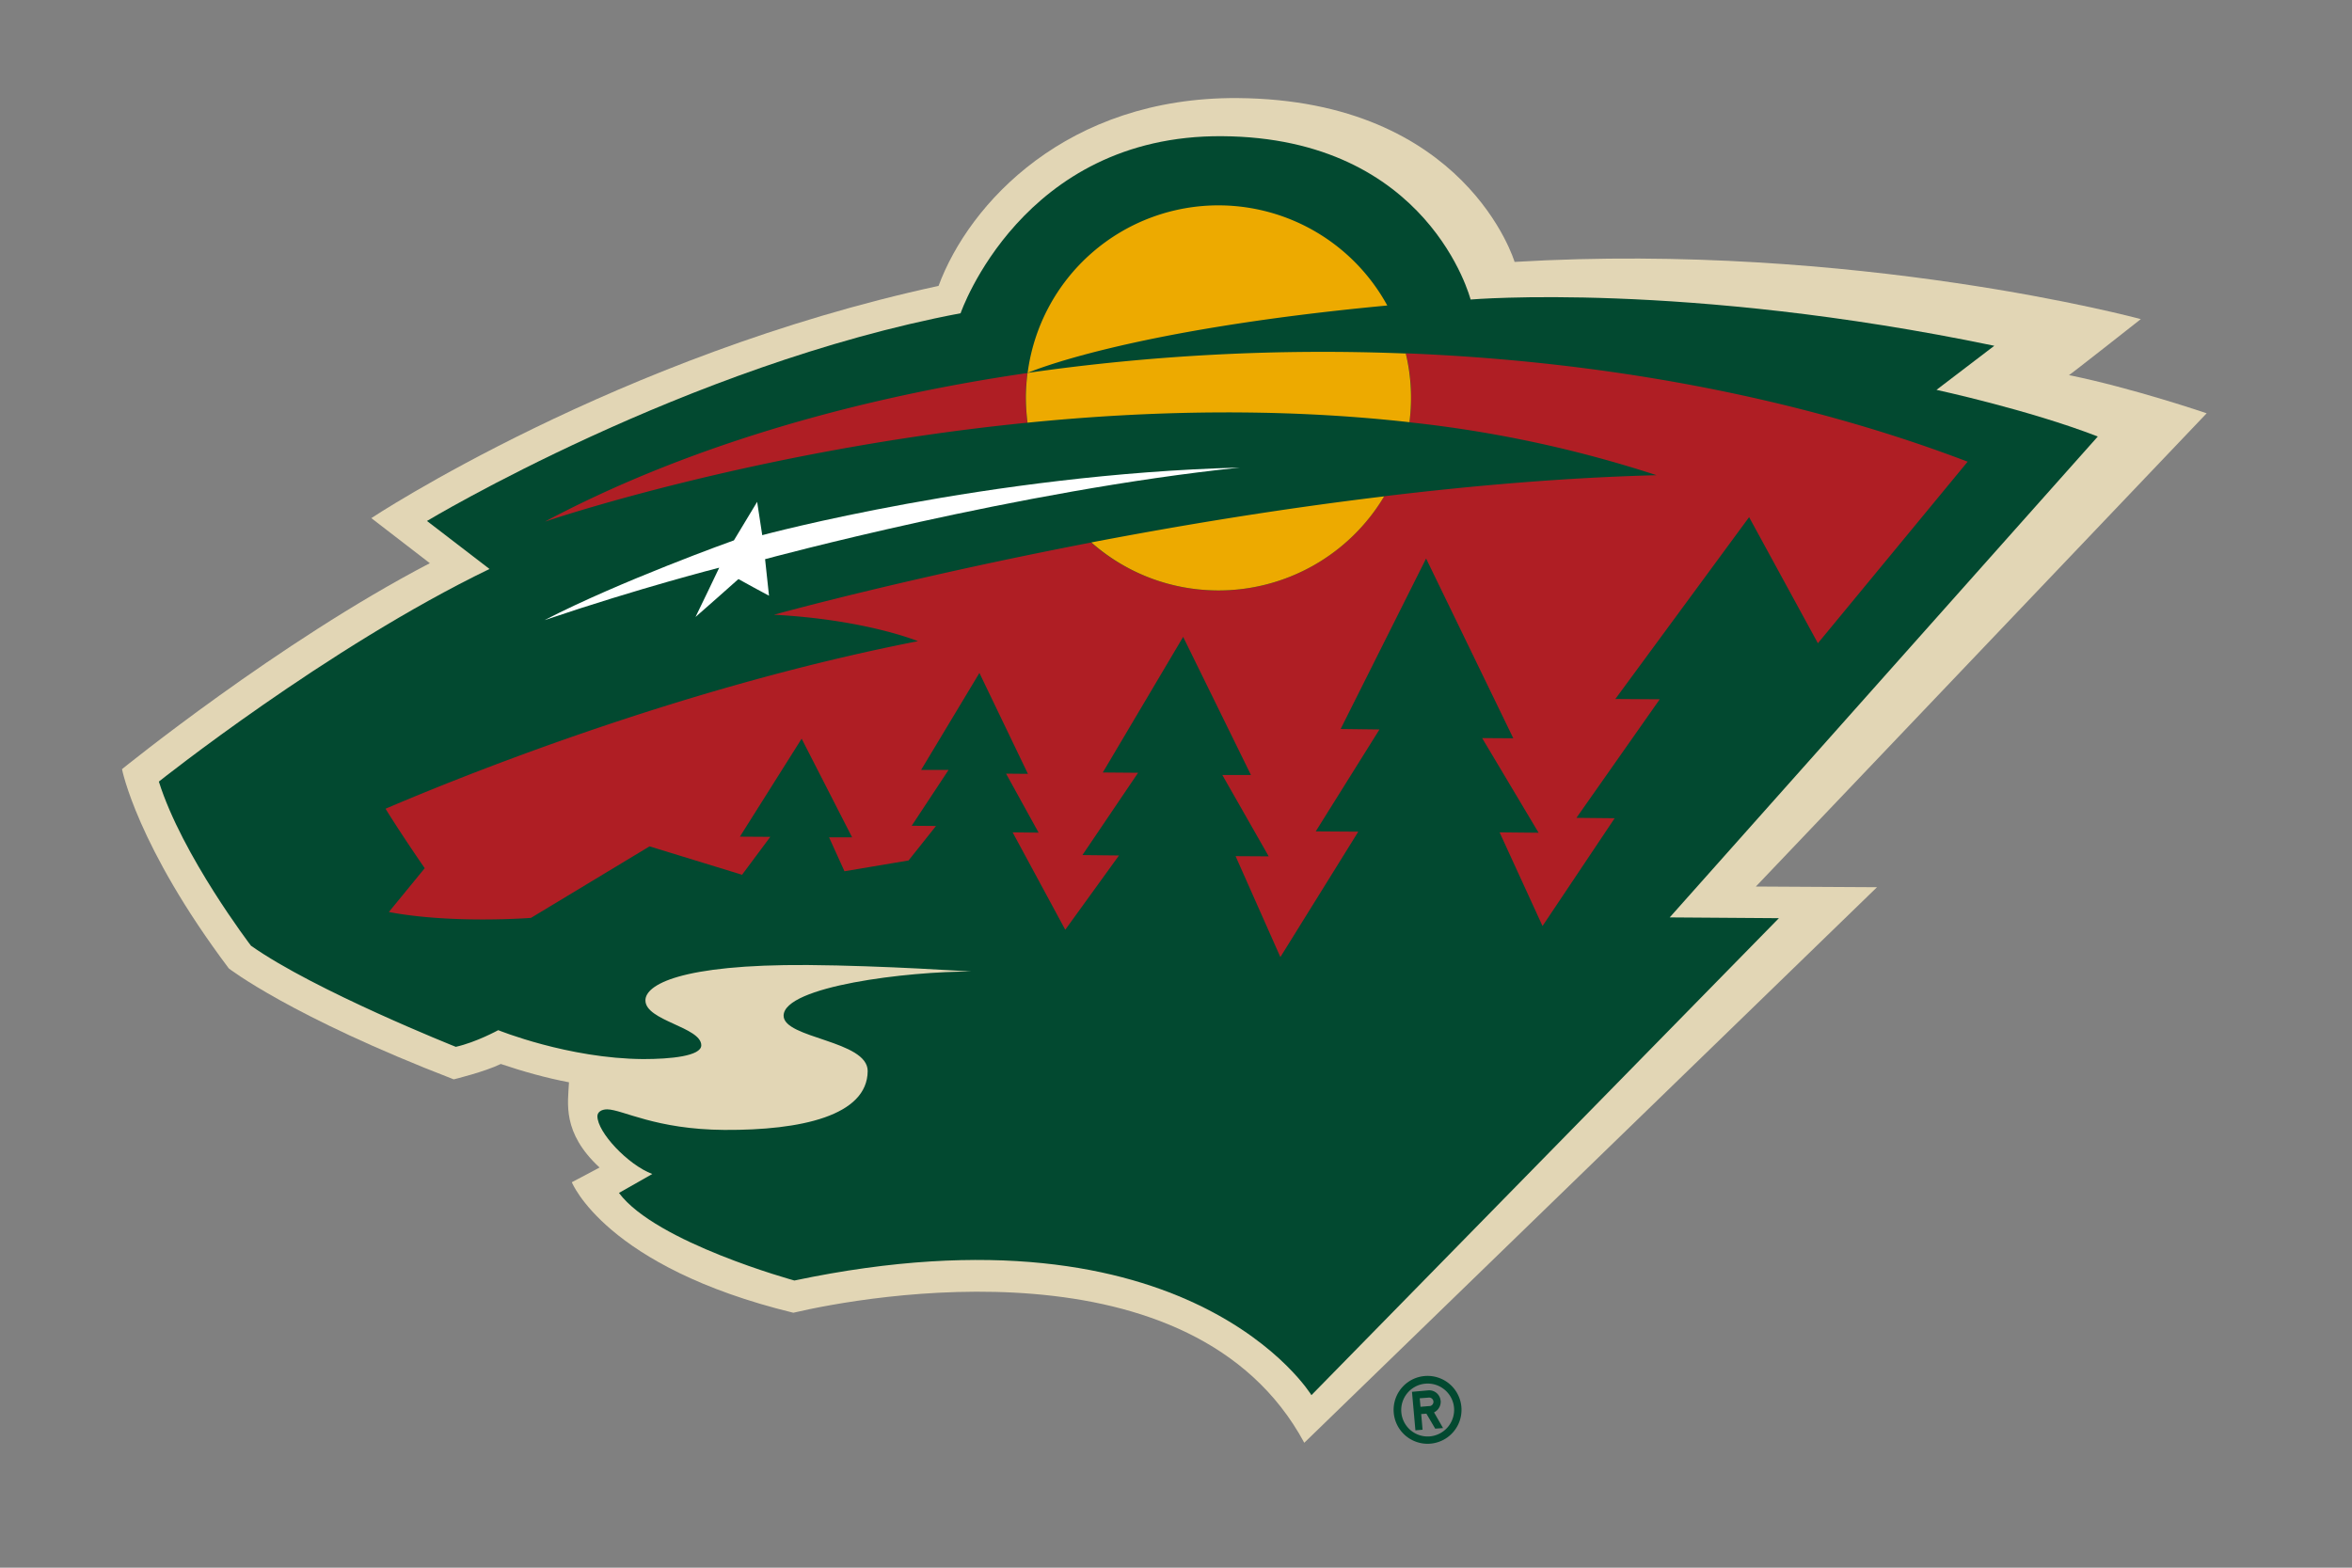
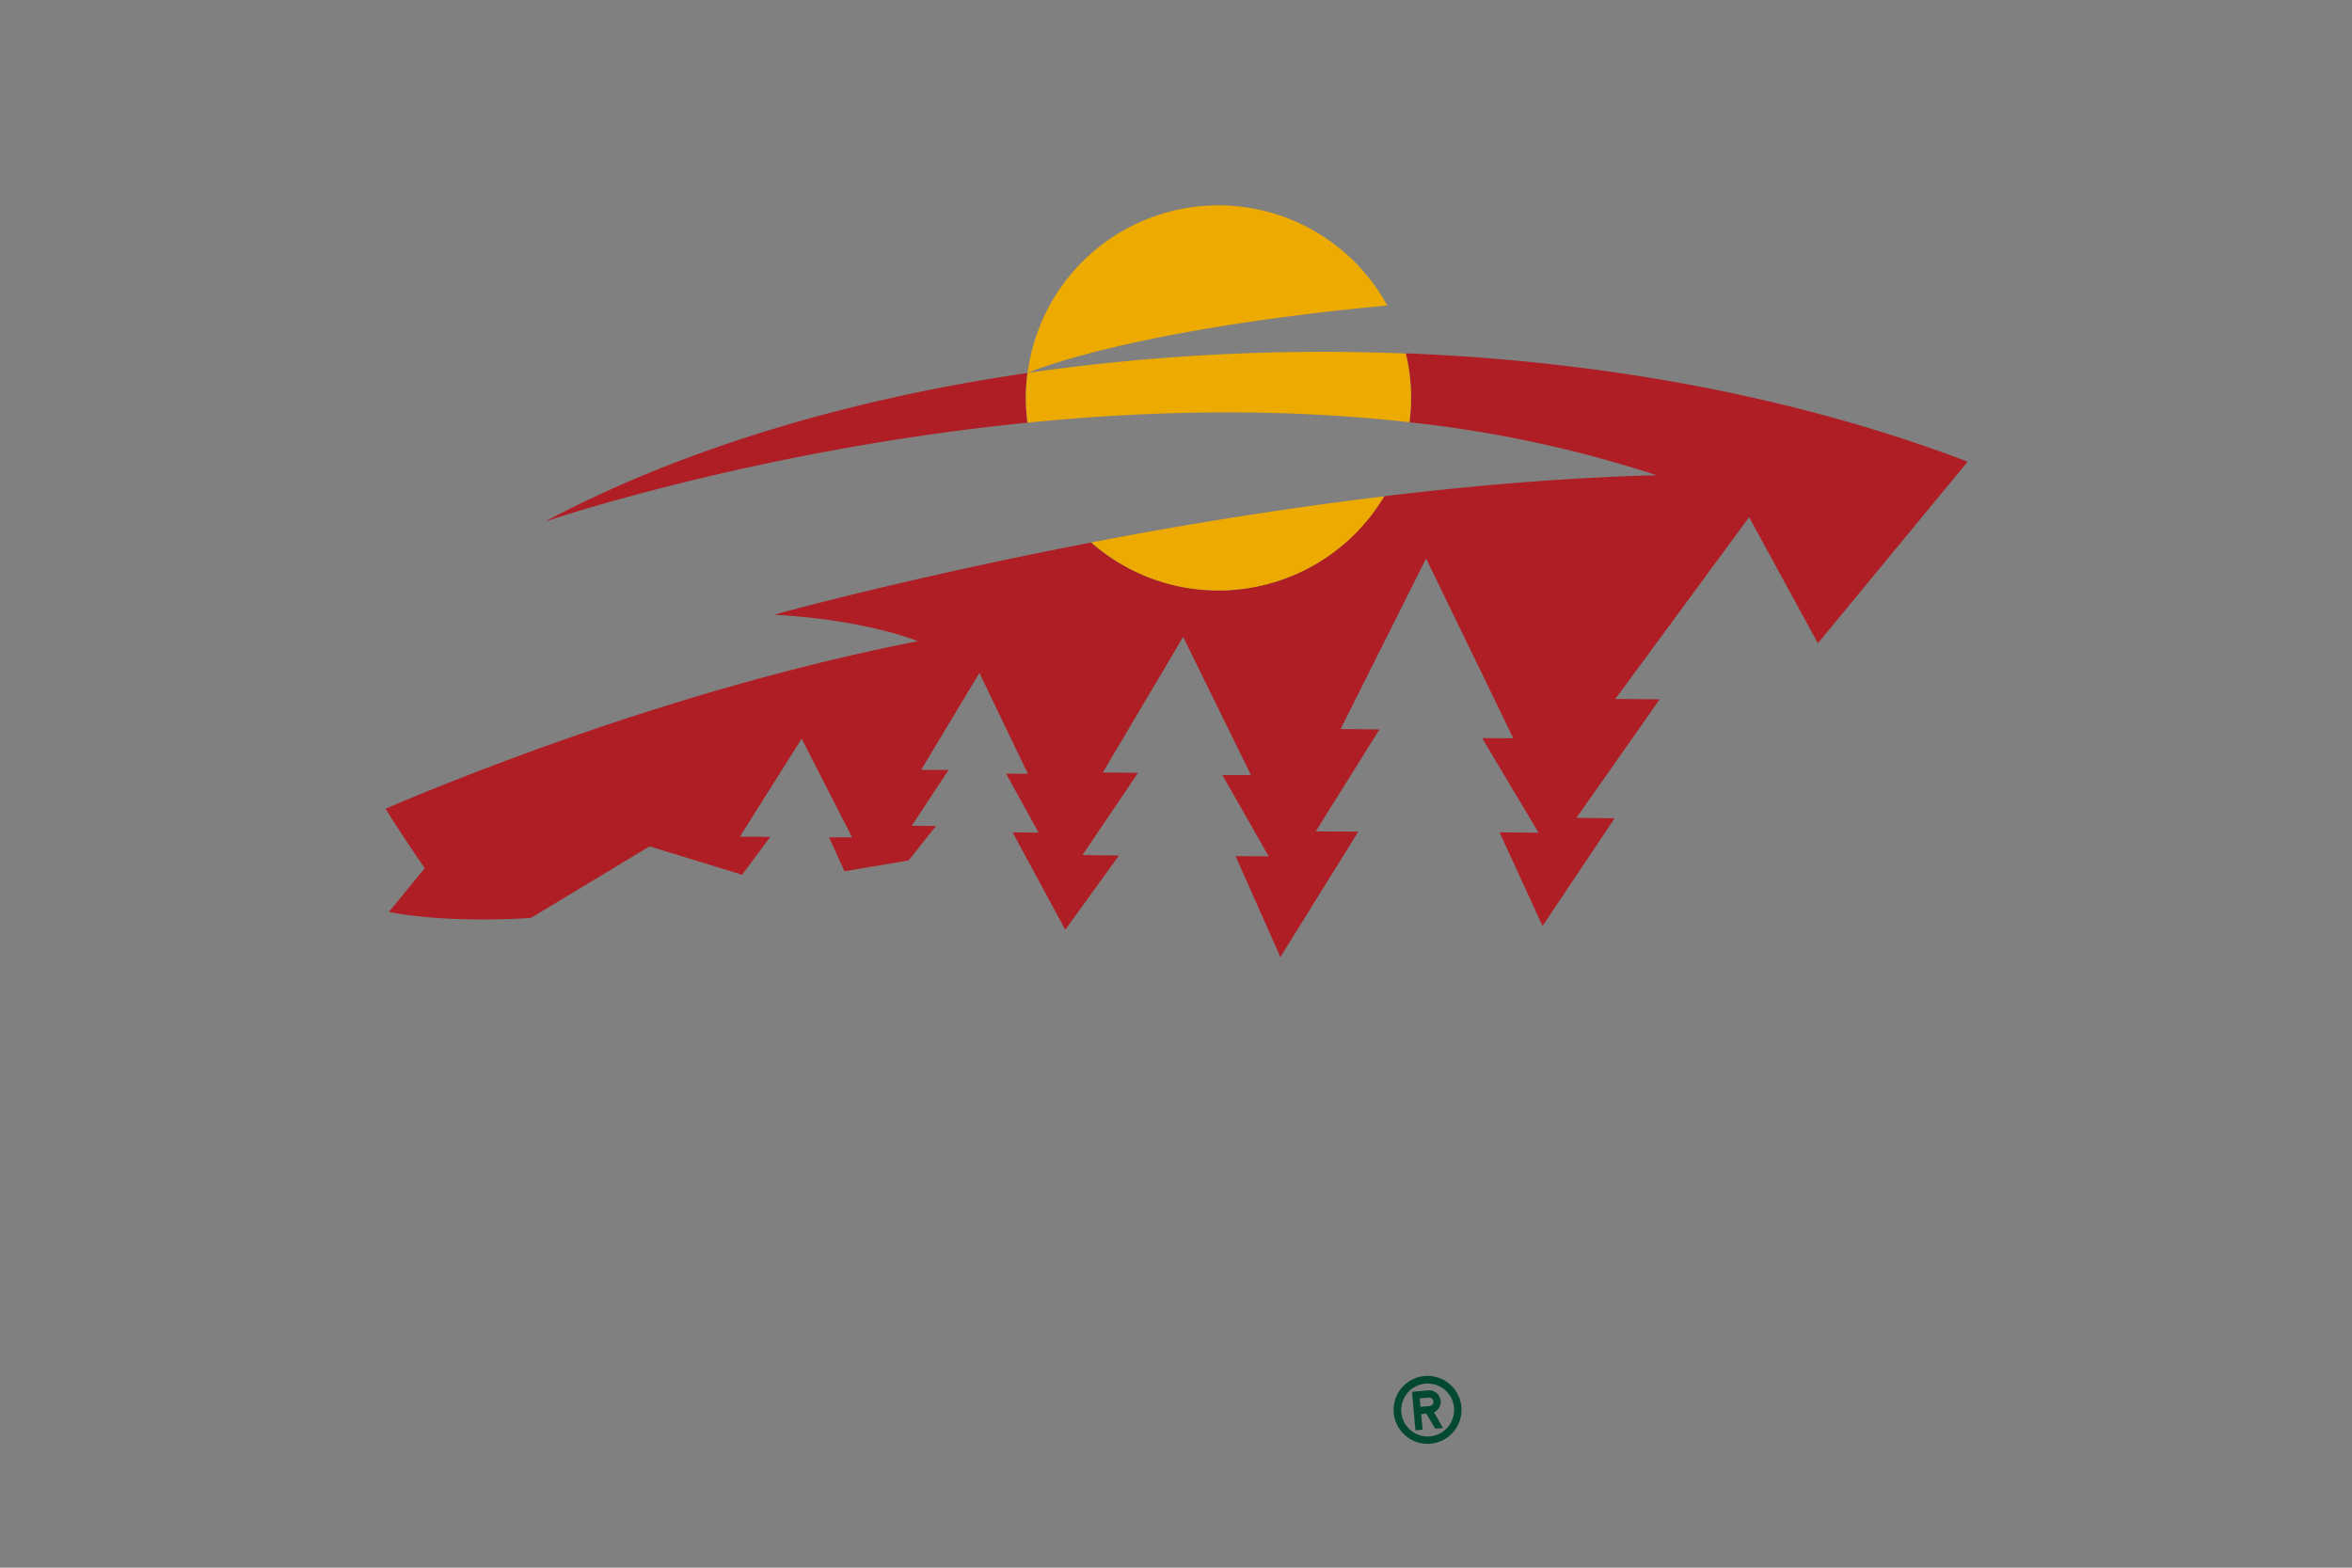
<svg xmlns="http://www.w3.org/2000/svg" viewBox="0 0 24 16">
  <rect x="0" y="0" width="24" height="16" fill="#808080" stroke="none" />
  <g fill="#024930">
    <path d="M14.536 14.044a.346.346 0 1 0 .062.69.346.346 0 0 0-.062-.69zm.054.616a.27.27 0 1 1 .247-.295.272.272 0 0 1-.247.295z" />
    <path d="M14.7 14.296a.117.117 0 0 0-.126-.106l-.166.015.035.393.073-.006-.014-.16.053-.004.09.153.08-.006-.092-.16a.122.122 0 0 0 .068-.118zm-.112.054l-.093.008-.008-.087.093-.007a.044.044 0 0 1 .047.04.044.044 0 0 1-.04.047z" />
  </g>
-   <path fill="#E2D6B5" d="M21.11 3.83c.008 0 .735-.573.735-.573s-2.913-.79-6.39-.584c0 0-.493-1.655-2.828-1.672C10.89.99 9.89 2.073 9.577 2.918c-3.283.71-5.788 2.37-5.788 2.37l.597.46C2.84 6.554 1.245 7.85 1.245 7.85s.15.783 1.09 2.034c0 0 .63.49 2.295 1.132 0 0 .32-.078.48-.157.228.077.464.143.696.187-.01.21-.074.512.312.87l-.283.15s.342.865 2.26 1.332c.736-.173 4.077-.78 5.214 1.327l5.844-5.67-1.236-.007 4.6-4.83s-.756-.258-1.408-.39z" />
-   <path fill="#024930" d="M21.406 4.455c-.705-.273-1.646-.476-1.646-.476l.59-.45c-3.168-.658-5.344-.472-5.344-.472s-.423-1.653-2.536-1.667c-2.043-.014-2.668 1.807-2.668 1.807-2.802.53-5.445 2.12-5.445 2.12l.638.49c-1.655.8-3.374 2.17-3.374 2.17.238.756.94 1.675.94 1.675.652.46 2.09 1.032 2.09 1.032.207-.046.433-.17.433-.17s.714.29 1.48.295c.278 0 .59-.03.592-.14 0-.188-.572-.25-.57-.46 0-.155.346-.368 1.655-.36.783.006 1.67.067 1.67.067-.644-.004-1.913.15-1.915.45 0 .234.86.252.858.566-.004.454-.678.605-1.463.6-.703-.005-1.036-.207-1.195-.21-.062 0-.1.03-.1.07 0 .164.31.495.56.59l-.34.193c.377.507 1.79.894 1.79.894 4.047-.853 5.276 1.17 5.276 1.17l4.77-4.868-1.114-.008 4.37-4.91z" />
  <g fill="#AF1E24">
    <path d="M14.345 3.608a1.85 1.85 0 0 1 .037.702 12.34 12.34 0 0 1 2.522.54c-.925.024-1.87.105-2.78.215a1.968 1.968 0 0 1-2.99.472c-1.9.366-3.237.737-3.237.737.94.05 1.47.27 1.47.27-2.432.474-4.697 1.395-5.433 1.71.173.28.4.607.4.607l-.366.447c.647.123 1.45.06 1.45.06l1.21-.73.944.29.288-.387-.31-.002.63-1 .515 1.007H8.46l.157.346.654-.11.28-.352-.248-.002.376-.57h-.28l.595-.99.495 1.03-.223-.002.332.602-.265-.003.537.994.548-.758-.373-.004.568-.84-.36-.003.82-1.384.692 1.41h-.292l.473.83-.338-.002.457 1.03.795-1.28-.434-.003.65-1.04-.396-.005.872-1.74.89 1.835-.318-.002.576.966-.398-.004.438.956.736-1.1-.39-.004.85-1.21-.453-.003 1.365-1.856.702 1.287 1.528-1.853c-1.74-.664-3.728-1.027-5.733-1.106zM10.467 4.047c0-.08.007-.16.017-.24-1.828.266-3.535.777-4.924 1.517 0 0 2.14-.732 4.924-1.01a2.126 2.126 0 0 1-.017-.267z" />
  </g>
  <g fill="#EDAA00">
    <path d="M14.345 3.608a21.21 21.21 0 0 0-3.86.198c-.01.08-.016.16-.017.24 0 .092.006.18.017.268 1.217-.122 2.558-.155 3.897-.005a1.936 1.936 0 0 0-.037-.7zM12.42 6.026a1.968 1.968 0 0 0 1.704-.96c-1.068.128-2.09.298-2.988.47.342.302.79.486 1.283.49z" />
    <path d="M12.446 2.096a1.964 1.964 0 0 0-1.96 1.71s.988-.437 3.67-.688a1.964 1.964 0 0 0-1.71-1.022z" />
  </g>
-   <path fill="#FFF" d="M12.654 4.772c-2.565.066-4.876.69-4.876.69l-.052-.34-.237.393c-.002 0-1.164.417-1.932.814.984-.333 1.782-.535 1.782-.535-.08.17-.16.333-.242.503.15-.13.29-.256.438-.387.106.058.207.115.312.17l-.04-.373s2.59-.702 4.846-.935z" />
</svg>